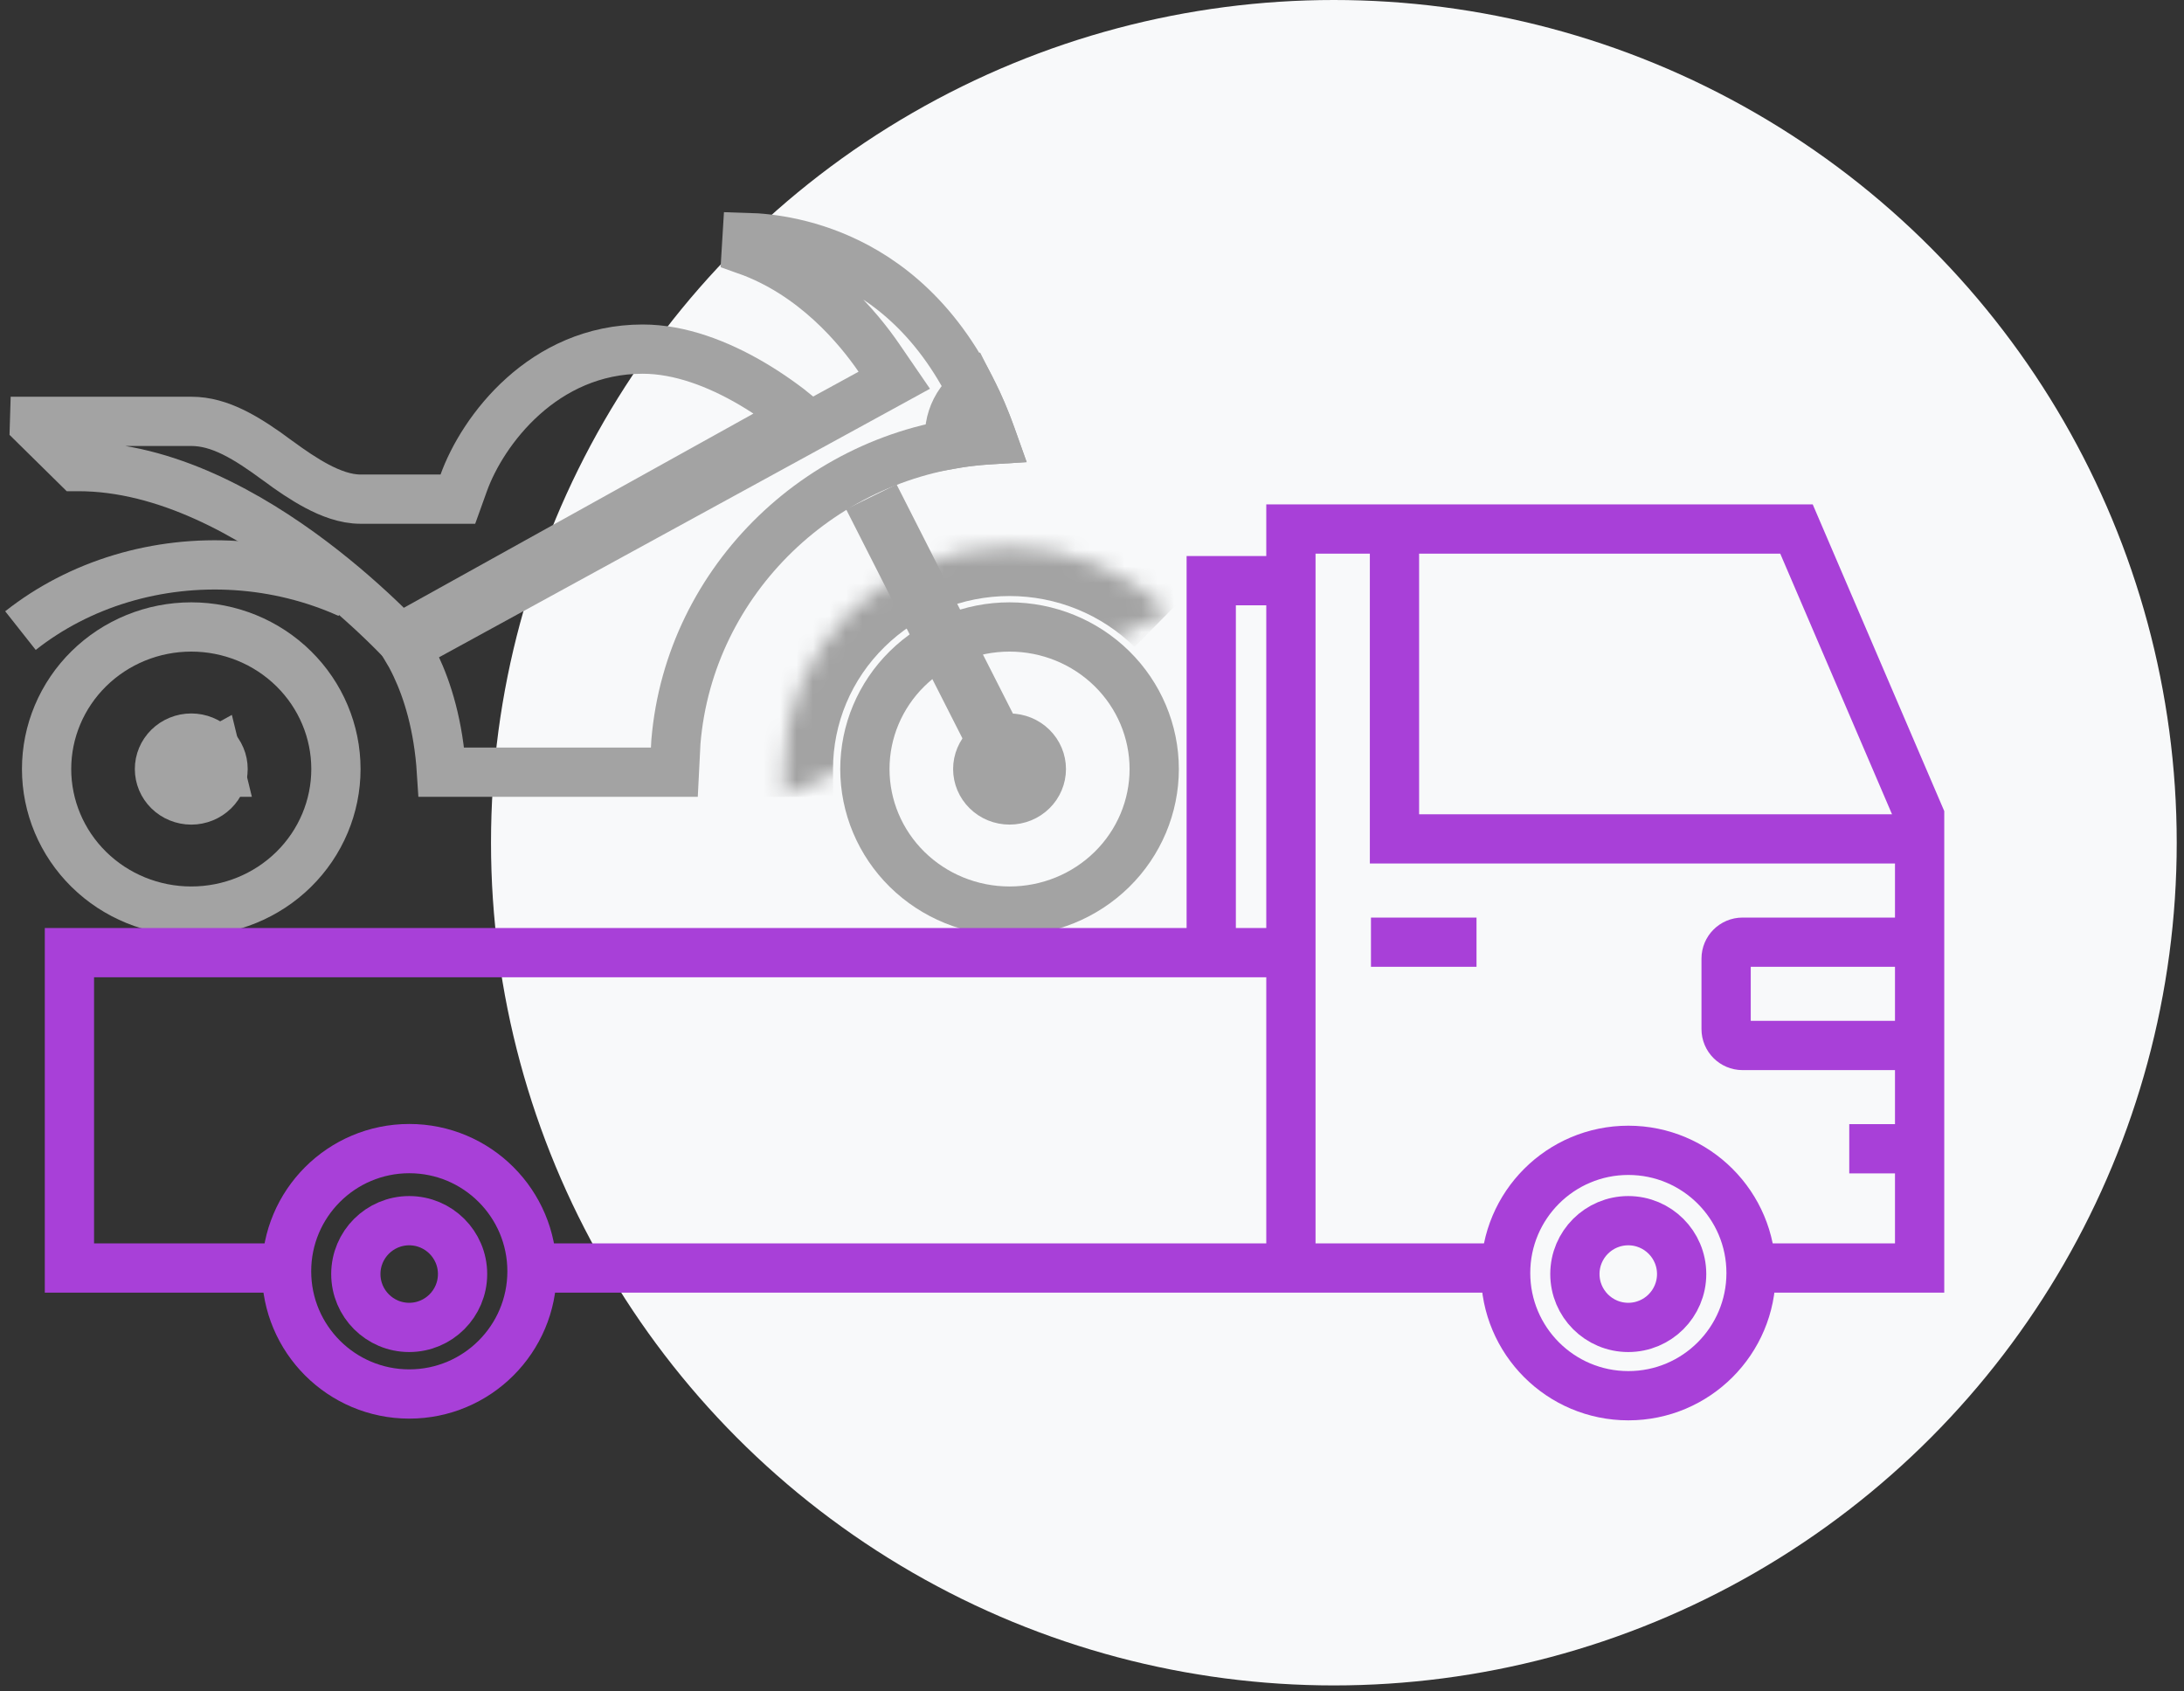
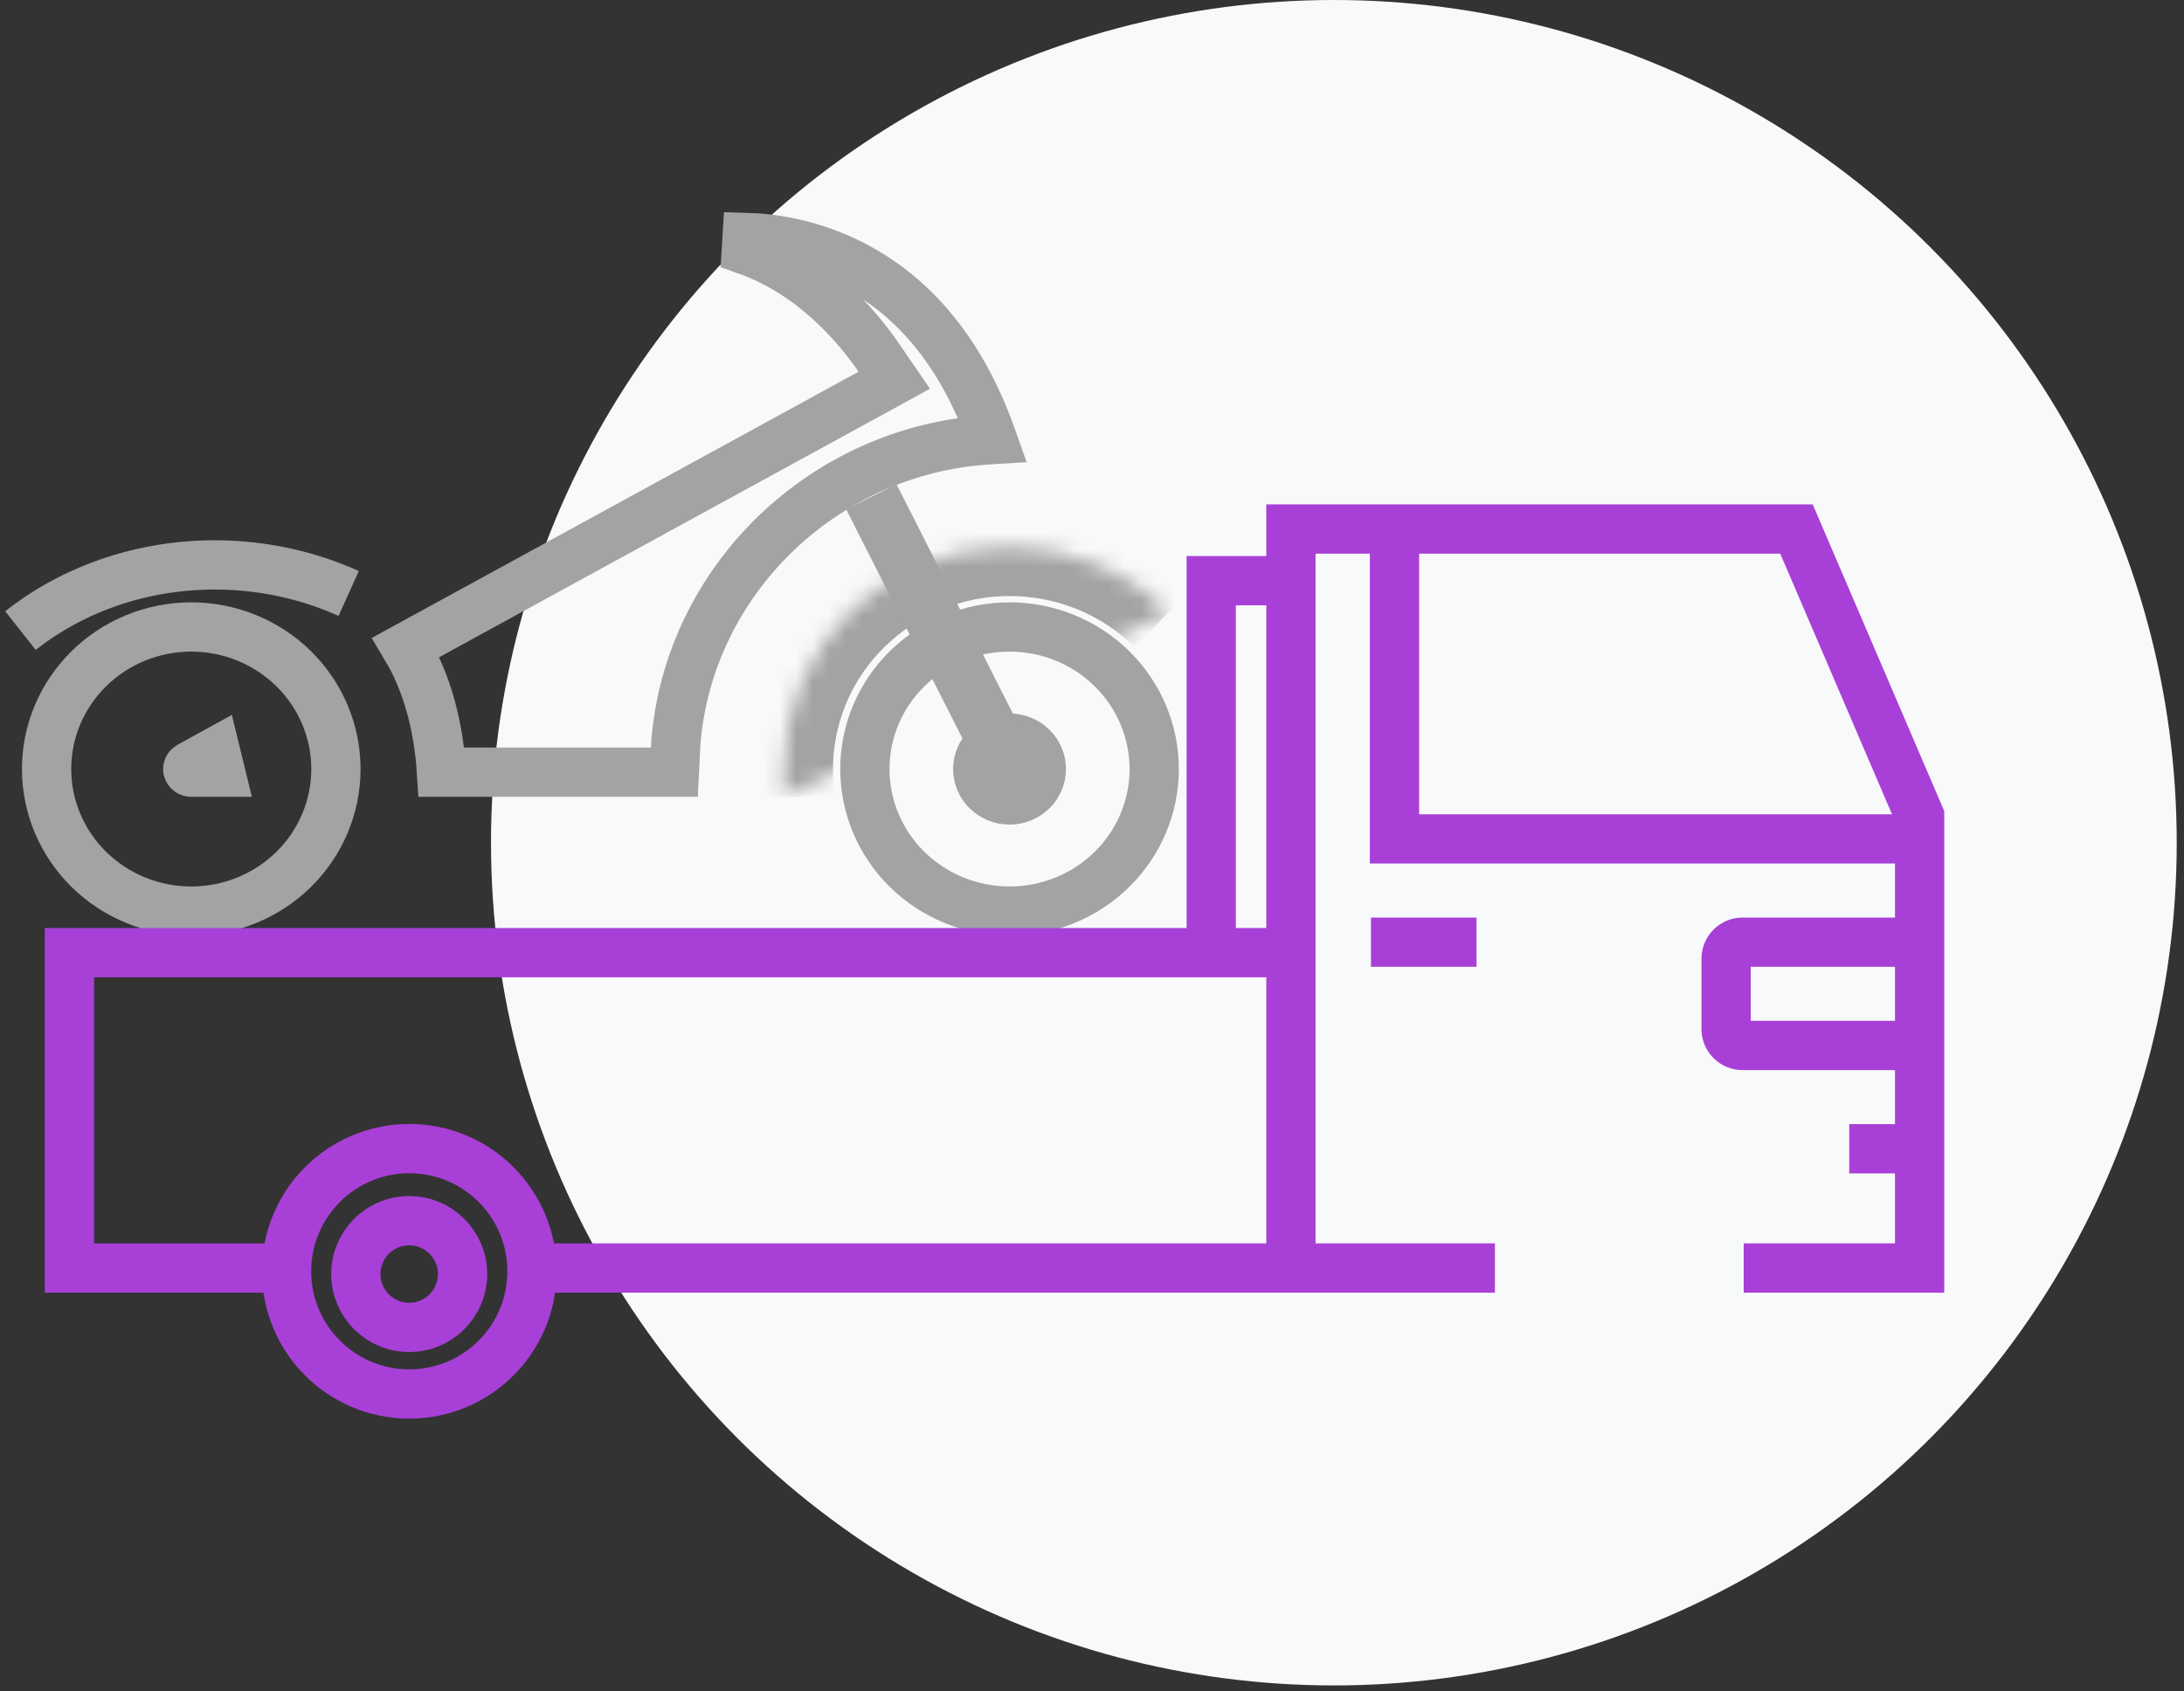
<svg xmlns="http://www.w3.org/2000/svg" width="133" height="103" viewBox="0 0 133 103" fill="none">
  <rect x="0" y="0" width="133" height="103" fill="#333333" stroke="none" />
  <circle cx="81.229" cy="51.328" r="51.328" fill="#F8F9FA" />
  <mask id="path-2-inside-1_742_4508" fill="white">
    <path d="M71.197 37.269C69.921 36.012 68.406 35.014 66.738 34.334C65.07 33.653 63.283 33.303 61.477 33.303C59.672 33.303 57.885 33.653 56.217 34.334C54.549 35.014 53.034 36.012 51.758 37.269C50.478 38.525 49.464 40.018 48.773 41.662C48.081 43.306 47.727 45.068 47.73 46.847V48.533" />
  </mask>
  <path d="M51.758 37.269L53.86 39.41L53.863 39.406L51.758 37.269ZM47.73 46.847L50.73 46.847L50.73 46.842L47.73 46.847ZM71.197 37.269L73.303 35.132C71.746 33.598 69.9 32.384 67.871 31.556L66.738 34.334L65.605 37.111C66.912 37.645 68.096 38.425 69.092 39.406L71.197 37.269ZM66.738 34.334L67.871 31.556C65.843 30.729 63.67 30.303 61.477 30.303V33.303V36.303C62.895 36.303 64.297 36.578 65.605 37.111L66.738 34.334ZM61.477 33.303V30.303C59.285 30.303 57.112 30.729 55.084 31.556L56.217 34.334L57.35 37.111C58.657 36.578 60.06 36.303 61.477 36.303V33.303ZM56.217 34.334L55.084 31.556C53.055 32.384 51.209 33.598 49.652 35.132L51.758 37.269L53.863 39.406C54.859 38.425 56.043 37.645 57.35 37.111L56.217 34.334ZM51.758 37.269L49.656 35.128C48.094 36.662 46.853 38.487 46.007 40.499L48.773 41.662L51.538 42.825C52.074 41.55 52.862 40.389 53.86 39.41L51.758 37.269ZM48.773 41.662L46.007 40.499C45.161 42.512 44.726 44.671 44.73 46.852L47.73 46.847L50.73 46.842C50.728 45.465 51.002 44.1 51.538 42.825L48.773 41.662ZM47.73 46.847H44.73V48.533H47.73H50.73V46.847H47.73Z" fill="#A3A3A3" mask="url(#path-2-inside-1_742_4508)" />
  <path d="M45.496 14.463C46.863 14.501 49.453 14.795 52.188 16.266C55.116 17.842 58.316 20.821 60.358 26.541L60.441 26.774L60.166 26.791C50.174 27.421 41.992 35.294 41.163 45.162L41.159 45.21L41.067 47.033H26.886C26.706 44.186 26.031 42.053 25.323 40.554C25.121 40.125 24.916 39.75 24.722 39.426L53.004 23.956L54.459 23.159L53.521 21.791C52.292 20 49.589 16.701 45.449 15.237L45.496 14.463Z" stroke="#A3A3A3" stroke-width="3" />
  <path d="M1.246 38.409C3.031 36.999 5.109 35.923 7.363 35.243C9.617 34.564 12.002 34.294 14.382 34.449C16.762 34.604 19.091 35.181 21.234 36.147" stroke="#A3A3A3" stroke-width="3" />
  <path d="M11.647 38.187C13.991 38.187 16.235 39.104 17.885 40.73C19.535 42.355 20.457 44.553 20.457 46.84C20.457 49.128 19.535 51.327 17.885 52.952C16.235 54.577 13.991 55.493 11.647 55.493C9.303 55.493 7.06 54.577 5.41 52.952C3.76 51.327 2.837 49.128 2.837 46.84C2.837 44.553 3.76 42.355 5.41 40.73C7.06 39.105 9.303 38.187 11.647 38.187ZM61.479 38.187C63.823 38.187 66.066 39.105 67.716 40.73C69.366 42.355 70.288 44.553 70.289 46.84C70.289 49.128 69.366 51.327 67.716 52.952C66.066 54.577 63.823 55.493 61.479 55.493C59.135 55.493 56.891 54.577 55.241 52.952C53.591 51.327 52.669 49.128 52.669 46.84C52.669 44.553 53.591 42.355 55.241 40.73C56.891 39.104 59.135 38.187 61.479 38.187Z" stroke="#A3A3A3" stroke-width="3" />
  <path d="M61.478 44.956C61.999 44.956 62.495 45.16 62.856 45.516C63.217 45.871 63.415 46.348 63.415 46.841C63.415 47.333 63.217 47.81 62.856 48.165C62.495 48.521 61.999 48.724 61.478 48.724C60.958 48.724 60.463 48.521 60.102 48.165C59.741 47.81 59.542 47.333 59.542 46.841C59.542 46.348 59.741 45.871 60.102 45.516C60.463 45.16 60.958 44.956 61.478 44.956Z" stroke="#A3A3A3" stroke-width="3" />
-   <path d="M11.647 44.955C11.905 44.955 12.16 45.005 12.396 45.102C12.633 45.198 12.846 45.34 13.025 45.516C13.204 45.692 13.345 45.899 13.44 46.126C13.536 46.353 13.584 46.596 13.584 46.84C13.584 47.084 13.536 47.327 13.44 47.554C13.345 47.781 13.204 47.989 13.025 48.165C12.846 48.341 12.633 48.482 12.396 48.578C12.16 48.675 11.905 48.726 11.647 48.726C11.39 48.726 11.136 48.675 10.899 48.578C10.662 48.482 10.448 48.341 10.269 48.165C10.091 47.989 9.951 47.781 9.855 47.554C9.76 47.327 9.711 47.084 9.711 46.84C9.711 46.596 9.76 46.353 9.855 46.126C9.951 45.899 10.091 45.692 10.269 45.516C10.448 45.34 10.662 45.198 10.899 45.102C11.136 45.005 11.39 44.955 11.647 44.955Z" stroke="#A3A3A3" stroke-width="3" />
-   <path d="M59.175 23.778C59.628 24.671 60.023 25.593 60.356 26.537L60.358 26.541L60.441 26.774L60.166 26.791H60.165C59.395 26.84 58.629 26.932 57.87 27.068C57.84 26.893 57.824 26.716 57.824 26.537C57.825 25.803 58.058 25.085 58.494 24.484C58.688 24.218 58.918 23.981 59.175 23.778Z" stroke="#A3A3A3" stroke-width="3" />
-   <path d="M39.141 21.264C41.417 21.264 43.741 22.167 45.769 23.356C46.881 24.008 47.864 24.725 48.654 25.367L24.331 38.88C24.083 38.626 23.784 38.324 23.437 37.988C22.355 36.94 20.808 35.541 18.944 34.139C15.273 31.379 10.125 28.418 4.774 28.418H4.677L2.059 25.838C2.057 25.774 2.058 25.715 2.061 25.664H11.648C13.389 25.664 15.006 26.647 16.942 28.078V28.079C17.694 28.635 18.51 29.194 19.314 29.619C20.087 30.027 21.015 30.402 21.957 30.402H27.883L28.239 29.411C29.392 26.207 33.096 21.264 39.141 21.264Z" stroke="#A3A3A3" stroke-width="3" />
  <path d="M61.678 46.763C61.712 46.83 61.702 46.924 61.621 46.986L61.582 47.01C61.556 47.023 61.526 47.031 61.495 47.034C61.464 47.036 61.432 47.031 61.403 47.022C61.374 47.012 61.349 46.998 61.328 46.98C61.307 46.962 61.292 46.942 61.281 46.921L61.28 46.917L53.54 31.673C53.666 31.609 53.794 31.546 53.922 31.485L61.678 46.763ZM13.428 47.033H11.649C11.595 47.032 11.546 47.015 11.508 46.986C11.47 46.957 11.447 46.92 11.437 46.883C11.428 46.847 11.43 46.809 11.445 46.773C11.46 46.737 11.489 46.703 11.531 46.679L13.127 45.801L13.428 47.033Z" stroke="#A3A3A3" stroke-width="3" />
  <path d="M17.691 77.232H4.228V58.023H73.761M78.613 58.023V77.232M78.613 58.023H73.761M78.613 58.023V35.366M78.613 77.232H31.926M78.613 77.232H91.036M106.187 77.232H116.9V69.97M84.92 32.221H78.613V35.366M84.92 32.221H109.401L116.9 49.709V52.411V57.387M84.92 32.221V51.095H116.9M73.761 58.023V35.366H78.613M83.488 57.387H89.916M116.9 57.387H106.116C105.564 57.387 105.116 57.834 105.116 58.387V62.678C105.116 63.23 105.564 63.678 106.116 63.678H116.9M116.9 57.387V63.678M116.9 63.678V69.97M116.9 69.97H112.615" stroke="#A840D8" stroke-width="3" />
  <path d="M24.924 69.959C29.051 69.959 32.397 73.304 32.397 77.431C32.397 81.558 29.051 84.905 24.924 84.905C20.797 84.905 17.451 81.558 17.451 77.431C17.451 73.304 20.797 69.959 24.924 69.959Z" stroke="#A840D8" stroke-width="3" />
  <path d="M24.919 74.349C26.713 74.349 28.169 75.804 28.169 77.599C28.169 79.394 26.714 80.85 24.919 80.85C23.123 80.85 21.669 79.394 21.669 77.599C21.669 75.804 23.124 74.35 24.919 74.349Z" stroke="#A840D8" stroke-width="3" />
-   <path d="M99.162 70.064C103.289 70.064 106.635 73.409 106.635 77.536C106.635 81.664 103.289 85.01 99.162 85.01C95.035 85.01 91.689 81.663 91.689 77.536C91.689 73.409 95.035 70.064 99.162 70.064Z" stroke="#A840D8" stroke-width="3" />
-   <path d="M99.157 74.349C100.952 74.349 102.407 75.804 102.408 77.599C102.408 79.394 100.952 80.85 99.157 80.85C97.362 80.85 95.907 79.394 95.907 77.599C95.907 75.804 97.362 74.35 99.157 74.349Z" stroke="#A840D8" stroke-width="3" />
</svg>